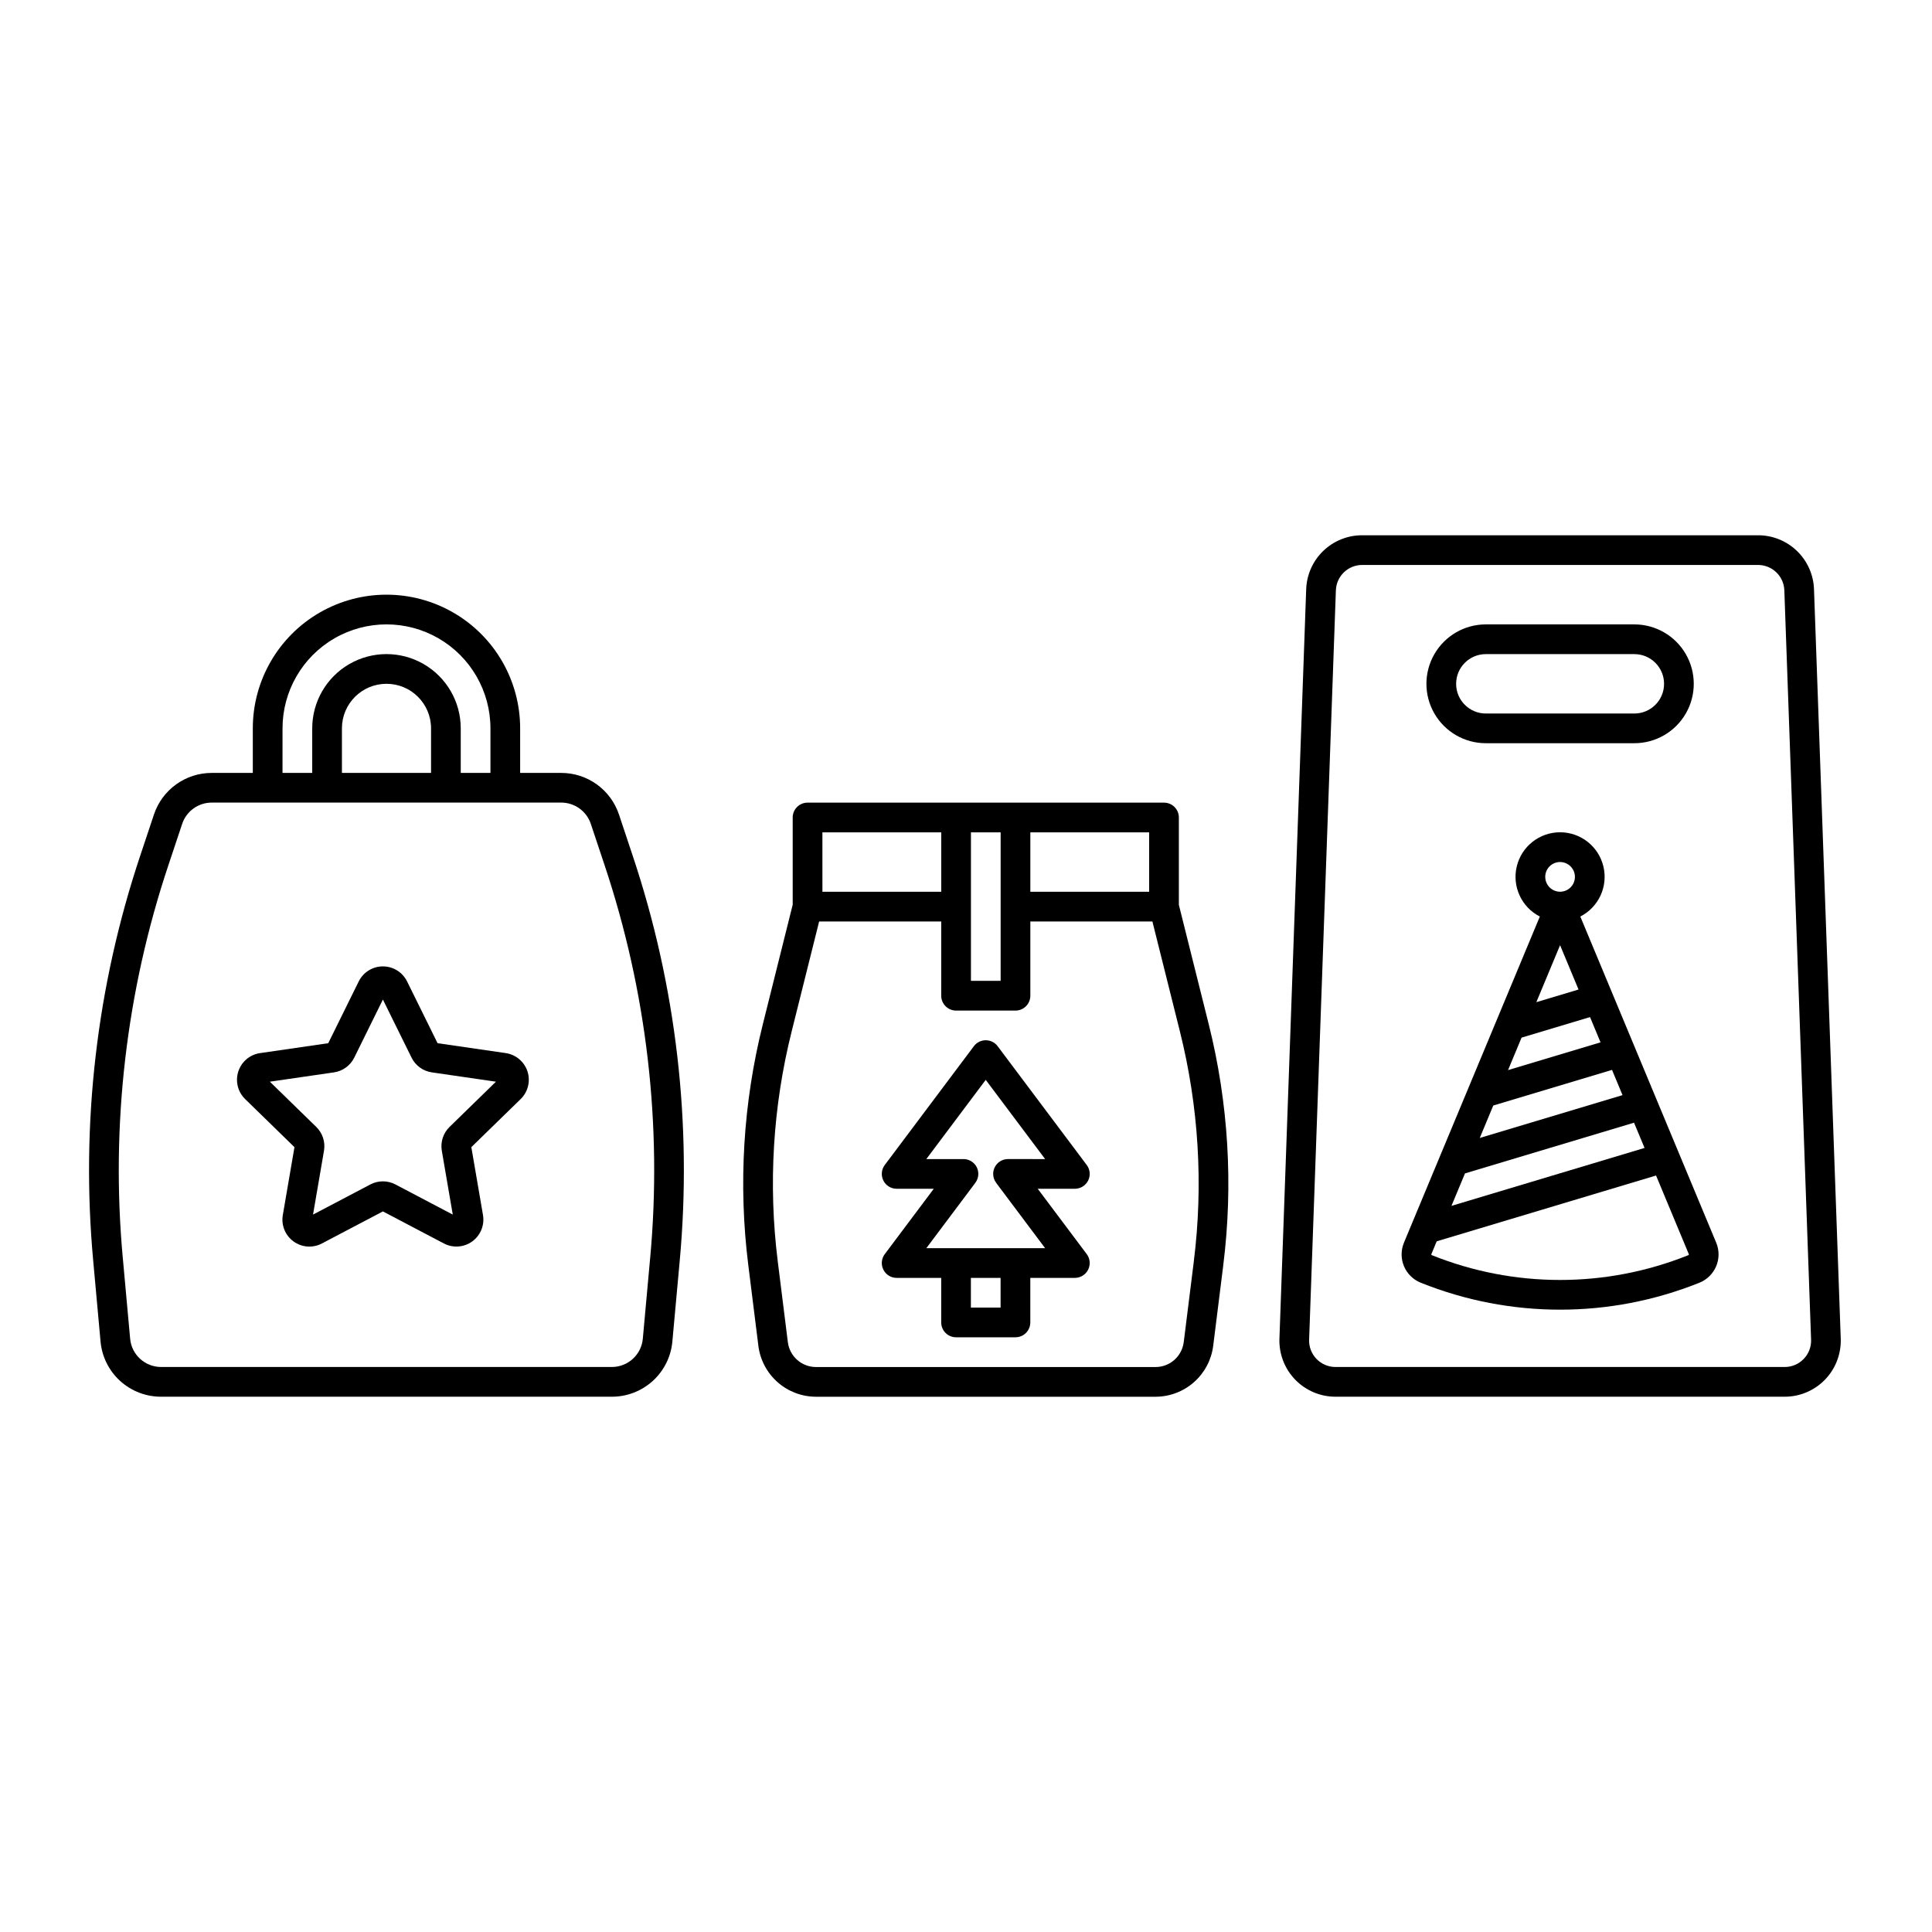
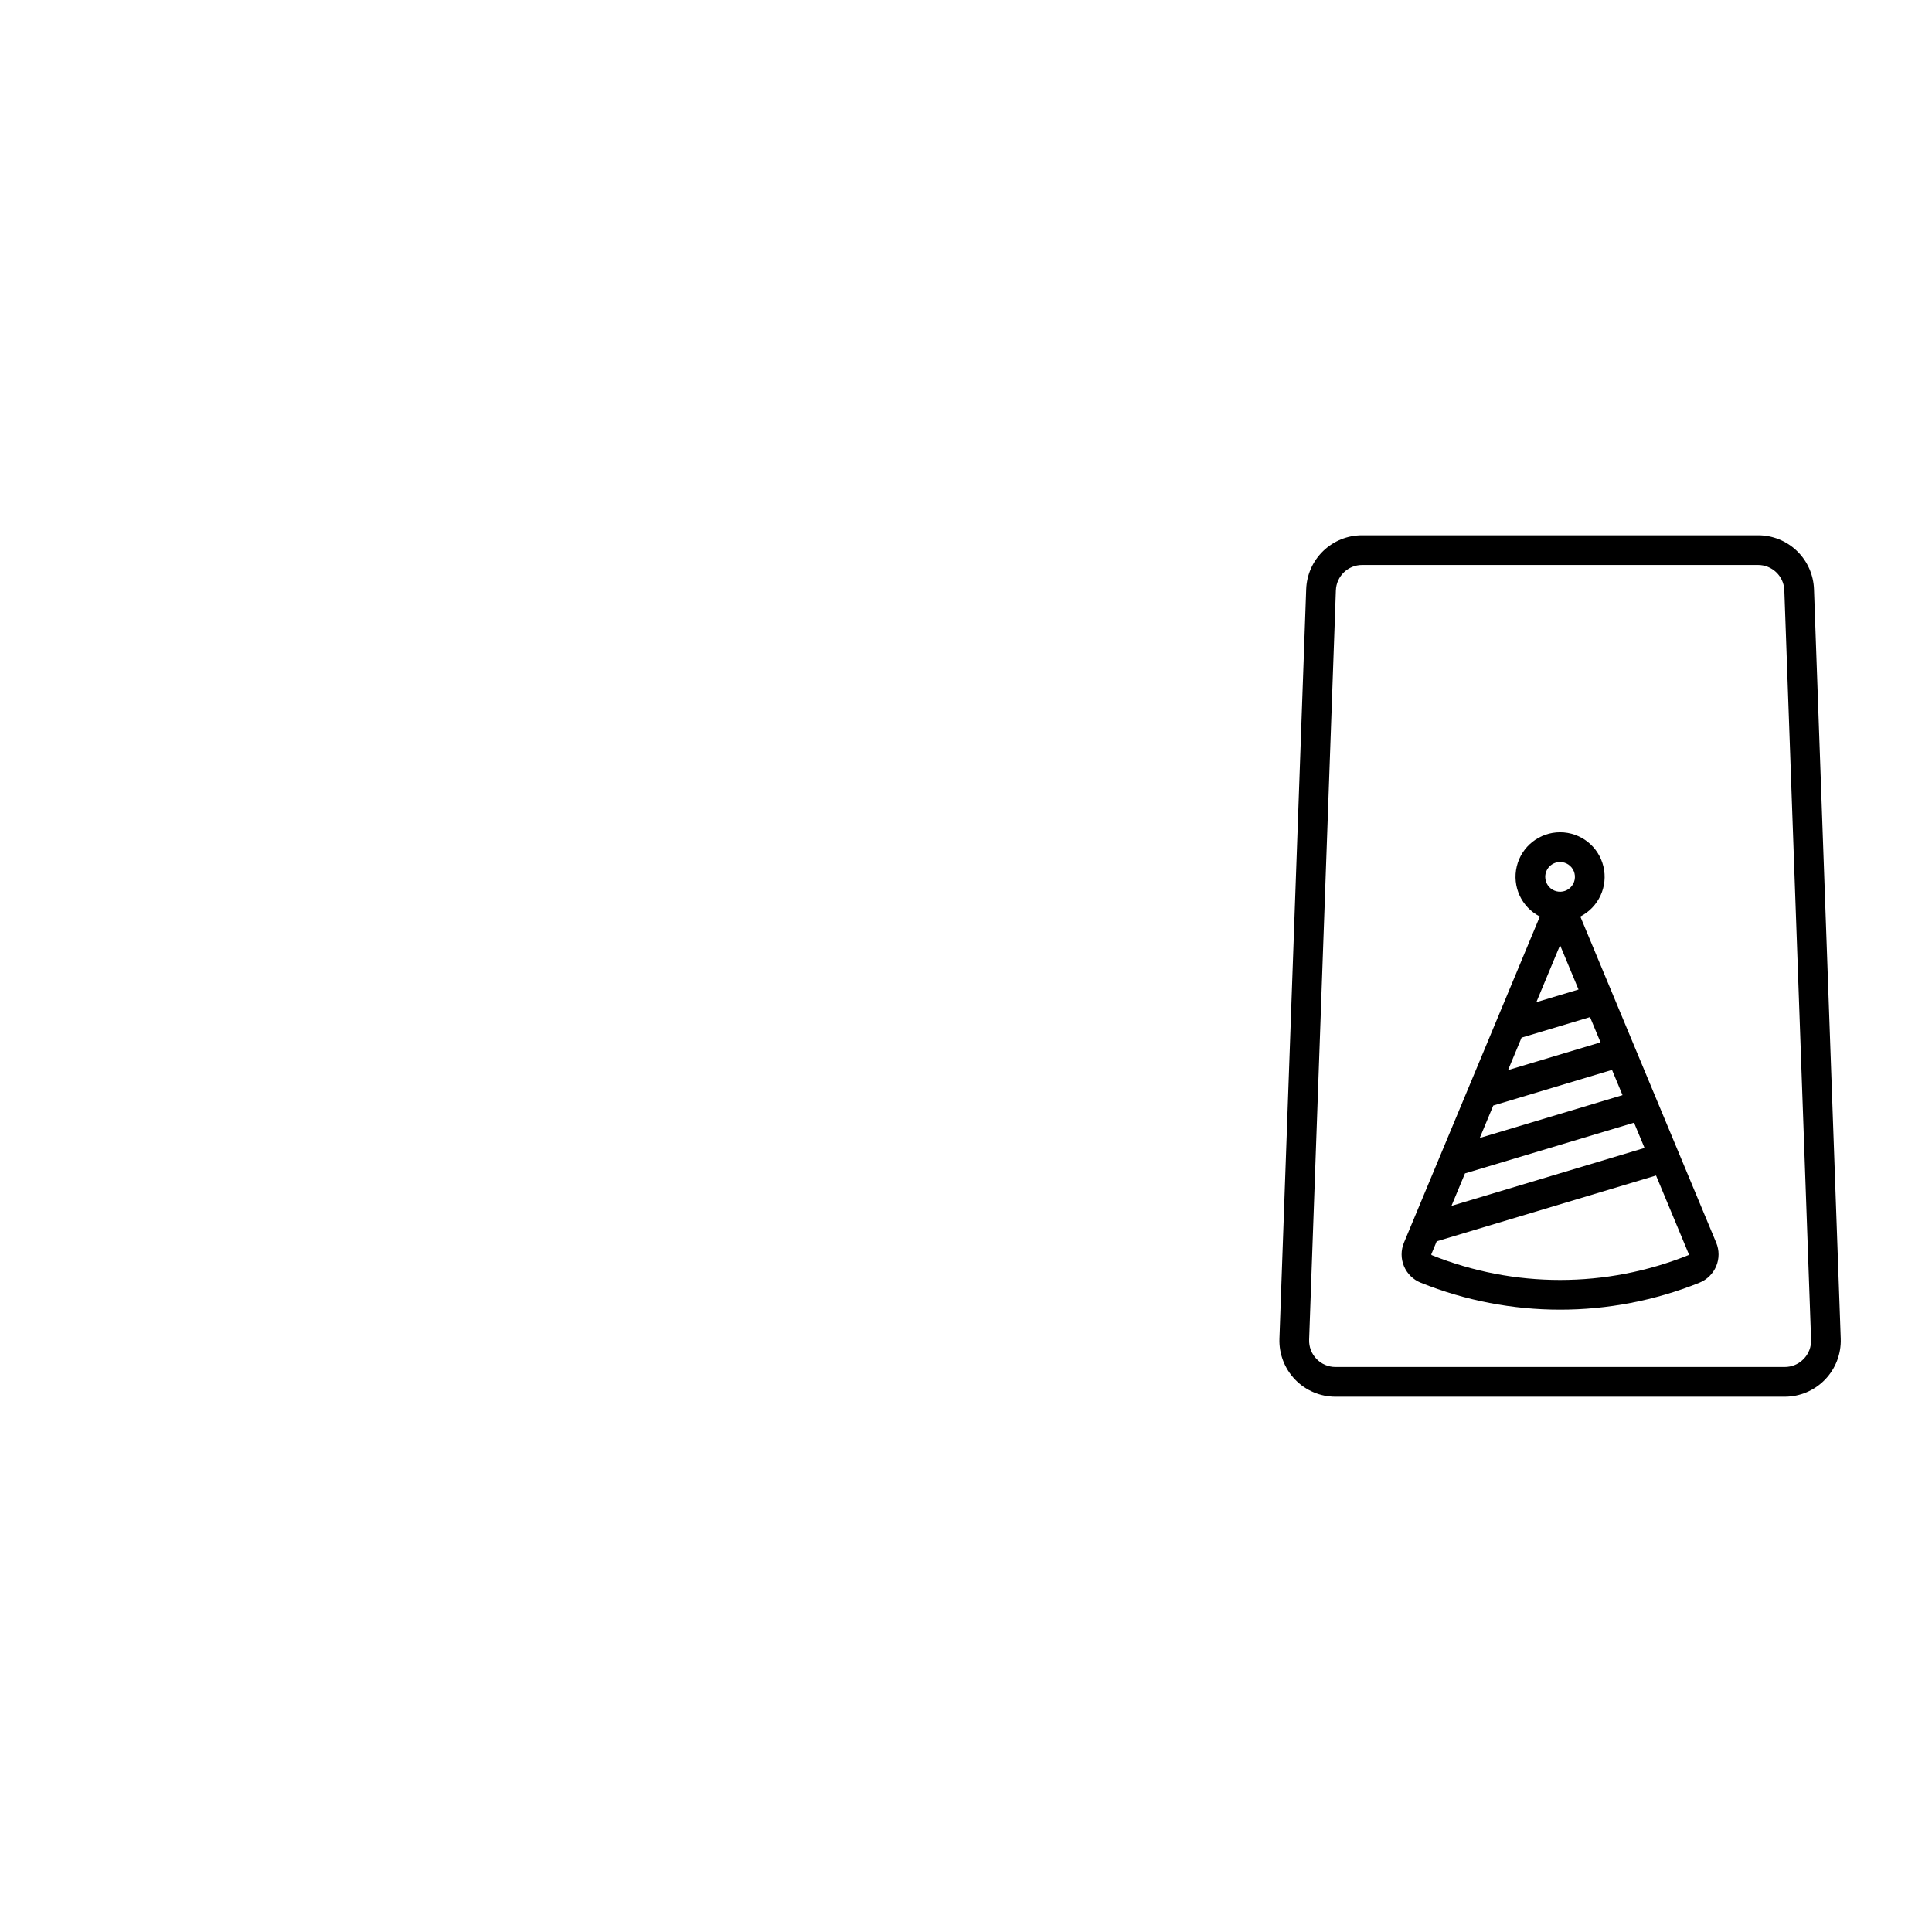
<svg xmlns="http://www.w3.org/2000/svg" fill="#000000" width="800px" height="800px" version="1.1" viewBox="144 144 512 512">
  <g>
-     <path d="m308.04 359.87c-1.07-3.215-3.125-6.016-5.875-7.996-2.75-1.984-6.055-3.047-9.445-3.043h-10.875v-11.809c0-12.656-6.75-24.352-17.711-30.68-10.961-6.328-24.465-6.328-35.422 0-10.961 6.328-17.715 18.023-17.715 30.68v11.809h-10.883c-3.391-0.004-6.695 1.059-9.445 3.043-2.75 1.98-4.805 4.777-5.875 7.996l-3.606 10.816c-11.578 34.59-15.828 71.215-12.477 107.54l1.93 21.23c0.348 4.019 2.191 7.762 5.172 10.484 2.981 2.719 6.871 4.219 10.906 4.203h119.39c4.035 0.016 7.93-1.484 10.906-4.203 2.981-2.723 4.828-6.465 5.176-10.484l1.934-21.23c3.348-36.324-0.902-72.949-12.48-107.54zm-89.168-22.848c0-9.844 5.25-18.941 13.773-23.863 8.523-4.922 19.027-4.922 27.555 0 8.523 4.922 13.773 14.02 13.773 23.863v11.809h-7.871v-11.809c0-7.031-3.75-13.527-9.84-17.043s-13.59-3.516-19.68 0c-6.09 3.516-9.84 10.012-9.84 17.043v11.809h-7.871zm39.359 11.809h-23.617v-11.809c0-6.523 5.285-11.809 11.809-11.809 6.519 0 11.809 5.285 11.809 11.809zm58.055 128.68-1.93 21.23c-0.371 4.269-3.953 7.543-8.242 7.523h-119.39c-4.285 0.02-7.871-3.254-8.238-7.523l-1.93-21.23-0.004-0.004c-3.246-35.242 0.879-70.773 12.113-104.34l3.606-10.816c1.121-3.379 4.285-5.66 7.848-5.656h92.605c3.562-0.004 6.727 2.277 7.852 5.656l3.606 10.816c11.234 33.562 15.355 69.094 12.109 104.34z" />
-     <path d="m278.02 423.08-18.062-2.625-8.078-16.371v0.004c-1.203-2.441-3.688-3.984-6.406-3.984s-5.203 1.543-6.406 3.984l-8.078 16.371-18.062 2.625v-0.004c-2.691 0.391-4.93 2.277-5.769 4.863-0.84 2.586-0.141 5.426 1.809 7.324l13.07 12.742-3.086 17.992v-0.004c-0.465 2.684 0.633 5.394 2.836 6.996 2.203 1.602 5.125 1.809 7.531 0.535l16.156-8.492 16.156 8.492c2.406 1.266 5.324 1.055 7.523-0.543s3.301-4.309 2.844-6.988l-3.086-17.992 13.07-12.742v0.004c1.945-1.898 2.648-4.738 1.809-7.324-0.844-2.586-3.078-4.473-5.769-4.863zm-14.879 19.559c-1.684 1.641-2.453 4.004-2.055 6.324l2.902 16.914-15.191-7.984v-0.004c-2.082-1.094-4.566-1.094-6.648 0l-15.191 7.988 2.902-16.914v-0.004c0.398-2.316-0.371-4.68-2.055-6.32l-12.289-11.98 16.984-2.469h-0.004c2.328-0.336 4.34-1.797 5.383-3.906l7.594-15.391 7.594 15.387v0.004c1.039 2.109 3.051 3.57 5.379 3.906l16.984 2.469z" />
-     <path d="m456.41 383.79v-23.148c0-1.043-0.414-2.043-1.152-2.781-0.738-0.738-1.742-1.152-2.785-1.152h-94.465c-2.172 0-3.934 1.762-3.934 3.934v23.113l-7.906 31.637v0.004c-5.231 20.883-6.539 42.559-3.856 63.922l2.668 21.352-0.004 0.004c0.473 3.715 2.281 7.137 5.09 9.617 2.809 2.481 6.426 3.852 10.172 3.859h89.996c3.75-0.008 7.367-1.379 10.18-3.859 2.809-2.481 4.621-5.898 5.094-9.617l2.668-21.352h-0.004c2.684-21.367 1.375-43.043-3.856-63.93zm-7.871-3.469h-31.488v-15.742h31.488zm-47.23-15.742h7.871v39.359h-7.871zm-7.871 0v15.742h-31.488l-0.004-15.742zm66.93 113.77-2.668 21.352h-0.004c-0.477 3.758-3.672 6.574-7.461 6.578h-89.996c-3.785-0.008-6.973-2.824-7.449-6.578l-2.668-21.352c-2.559-20.402-1.312-41.098 3.684-61.043l7.273-29.105h32.355v19.68c0 1.043 0.414 2.043 1.152 2.781 0.738 0.738 1.738 1.152 2.785 1.152h15.742c1.043 0 2.047-0.414 2.781-1.152 0.738-0.738 1.156-1.738 1.156-2.781v-19.68h32.348l7.281 29.105c4.996 19.945 6.246 40.641 3.684 61.043z" />
-     <path d="m432.37 456.86c0.668-1.332 0.523-2.93-0.371-4.121l-23.617-31.488h0.004c-0.746-0.992-1.91-1.574-3.148-1.574-1.242 0-2.406 0.582-3.152 1.574l-23.617 31.488h0.004c-0.895 1.191-1.039 2.789-0.371 4.121 0.664 1.332 2.027 2.176 3.519 2.176h9.84l-12.988 17.32v-0.004c-0.895 1.195-1.039 2.789-0.371 4.125 0.664 1.332 2.027 2.176 3.519 2.176h11.809v11.809-0.004c0 1.047 0.414 2.047 1.152 2.785 0.738 0.738 1.738 1.152 2.781 1.152h15.746c1.043 0 2.043-0.414 2.781-1.152 0.738-0.738 1.152-1.738 1.152-2.785v-11.805h11.809c1.492 0 2.856-0.844 3.519-2.176 0.668-1.336 0.523-2.93-0.371-4.125l-12.992-17.316h9.84c1.492 0 2.856-0.844 3.523-2.176zm-23.203 33.664h-7.871v-7.871h7.871zm1.969-39.359c-2.172 0-3.934 1.762-3.934 3.934 0 0.852 0.281 1.68 0.797 2.356l-0.012 0.008 12.988 17.32h-31.488l12.988-17.32-0.012-0.008h0.004c0.902-1.188 1.051-2.785 0.387-4.121-0.668-1.336-2.035-2.176-3.527-2.168h-9.84l15.742-20.992 15.742 20.992z" />
    <path d="m624.73 300.18c-0.125-3.852-1.746-7.5-4.519-10.176-2.773-2.676-6.481-4.168-10.336-4.152h-104.87c-3.852-0.016-7.559 1.477-10.332 4.152-2.773 2.676-4.394 6.324-4.519 10.176l-7.09 198.57c-0.145 4.031 1.355 7.949 4.156 10.852 2.801 2.902 6.66 4.543 10.695 4.543h119.05c4.035 0 7.894-1.641 10.695-4.543 2.801-2.902 4.301-6.82 4.156-10.852zm-2.738 203.95c-1.312 1.371-3.129 2.144-5.023 2.137h-119.05c-1.898 0.004-3.715-0.77-5.031-2.133-1.32-1.367-2.023-3.207-1.957-5.106l7.09-198.57h0.004c0.121-3.766 3.219-6.75 6.984-6.738h104.87c3.769-0.012 6.867 2.973 6.988 6.738l7.09 198.57c0.074 1.898-0.633 3.742-1.961 5.102z" />
-     <path d="m537.76 340.96h39.359c5.625 0 10.824-3 13.637-7.871 2.812-4.871 2.812-10.871 0-15.742s-8.012-7.875-13.637-7.875h-39.359c-5.625 0-10.82 3.004-13.633 7.875s-2.812 10.871 0 15.742c2.812 4.871 8.008 7.871 13.633 7.871zm0-23.617h39.359v0.004c4.348 0 7.875 3.523 7.875 7.871s-3.527 7.871-7.875 7.871h-39.359c-4.348 0-7.871-3.523-7.871-7.871s3.523-7.871 7.871-7.871z" />
    <path d="m562.8 386.89c4.863-2.481 7.394-7.969 6.117-13.277-1.273-5.309-6.019-9.051-11.48-9.051-5.457 0-10.207 3.742-11.48 9.051-1.277 5.309 1.254 10.797 6.117 13.277l-36.016 86.441h0.004c-0.832 1.992-0.828 4.238 0.008 6.231 0.836 1.992 2.438 3.566 4.445 4.371 23.695 9.523 50.156 9.523 73.848 0 2.008-0.805 3.609-2.379 4.445-4.371 0.836-1.992 0.84-4.238 0.008-6.231zm-15.566 32.09 18.141-5.441 2.785 6.691-24.512 7.356zm3.914-9.395 6.289-15.098 4.891 11.742zm-11.414 27.391 31.469-9.445 2.785 6.691-37.832 11.348zm-7.496 17.988 44.797-13.441 2.789 6.691-51.168 15.352zm25.199-82.52c1.594 0 3.027 0.961 3.637 2.43 0.609 1.473 0.273 3.164-0.852 4.289-1.125 1.129-2.82 1.465-4.289 0.855-1.473-0.609-2.43-2.047-2.43-3.637 0-2.176 1.762-3.938 3.934-3.938zm34.113 104.07c-0.02 0.051-0.059 0.094-0.109 0.113-21.82 8.77-46.184 8.77-68.004 0-0.051-0.02-0.09-0.062-0.109-0.113-0.023-0.047-0.023-0.105 0-0.152l1.414-3.398 58.129-17.438 8.68 20.836c0.023 0.047 0.023 0.105 0 0.152z" />
  </g>
</svg>